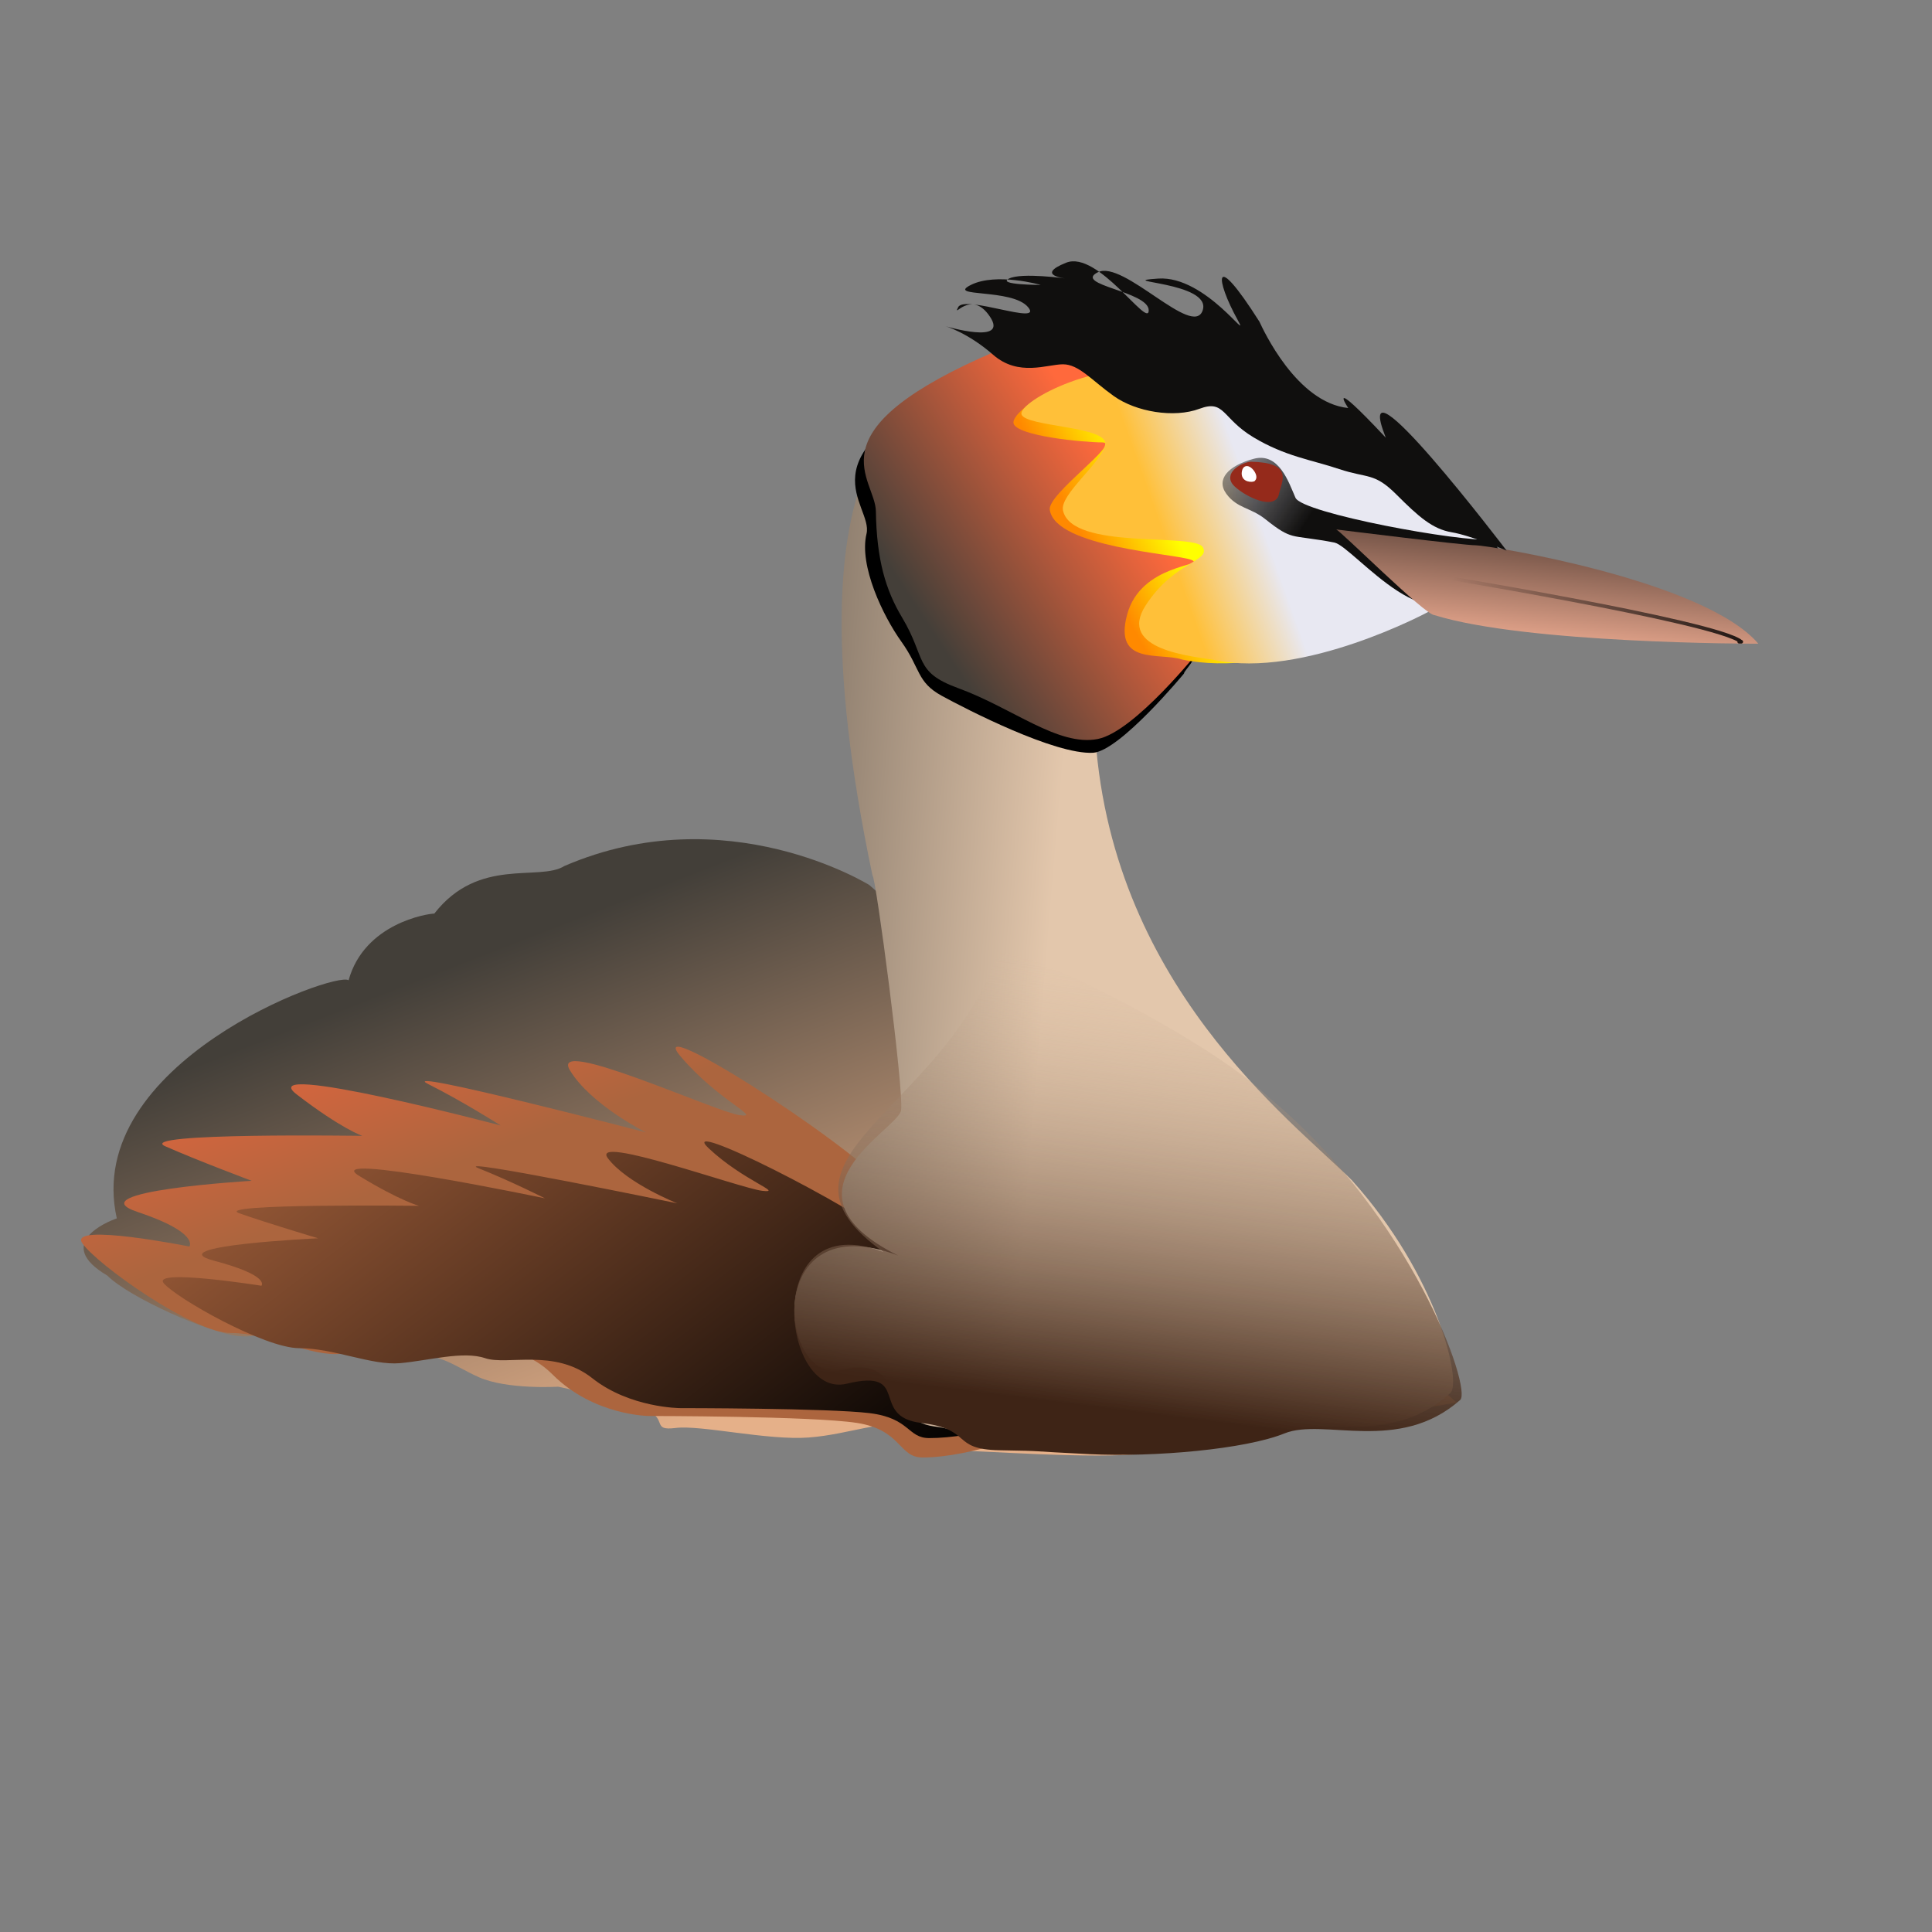
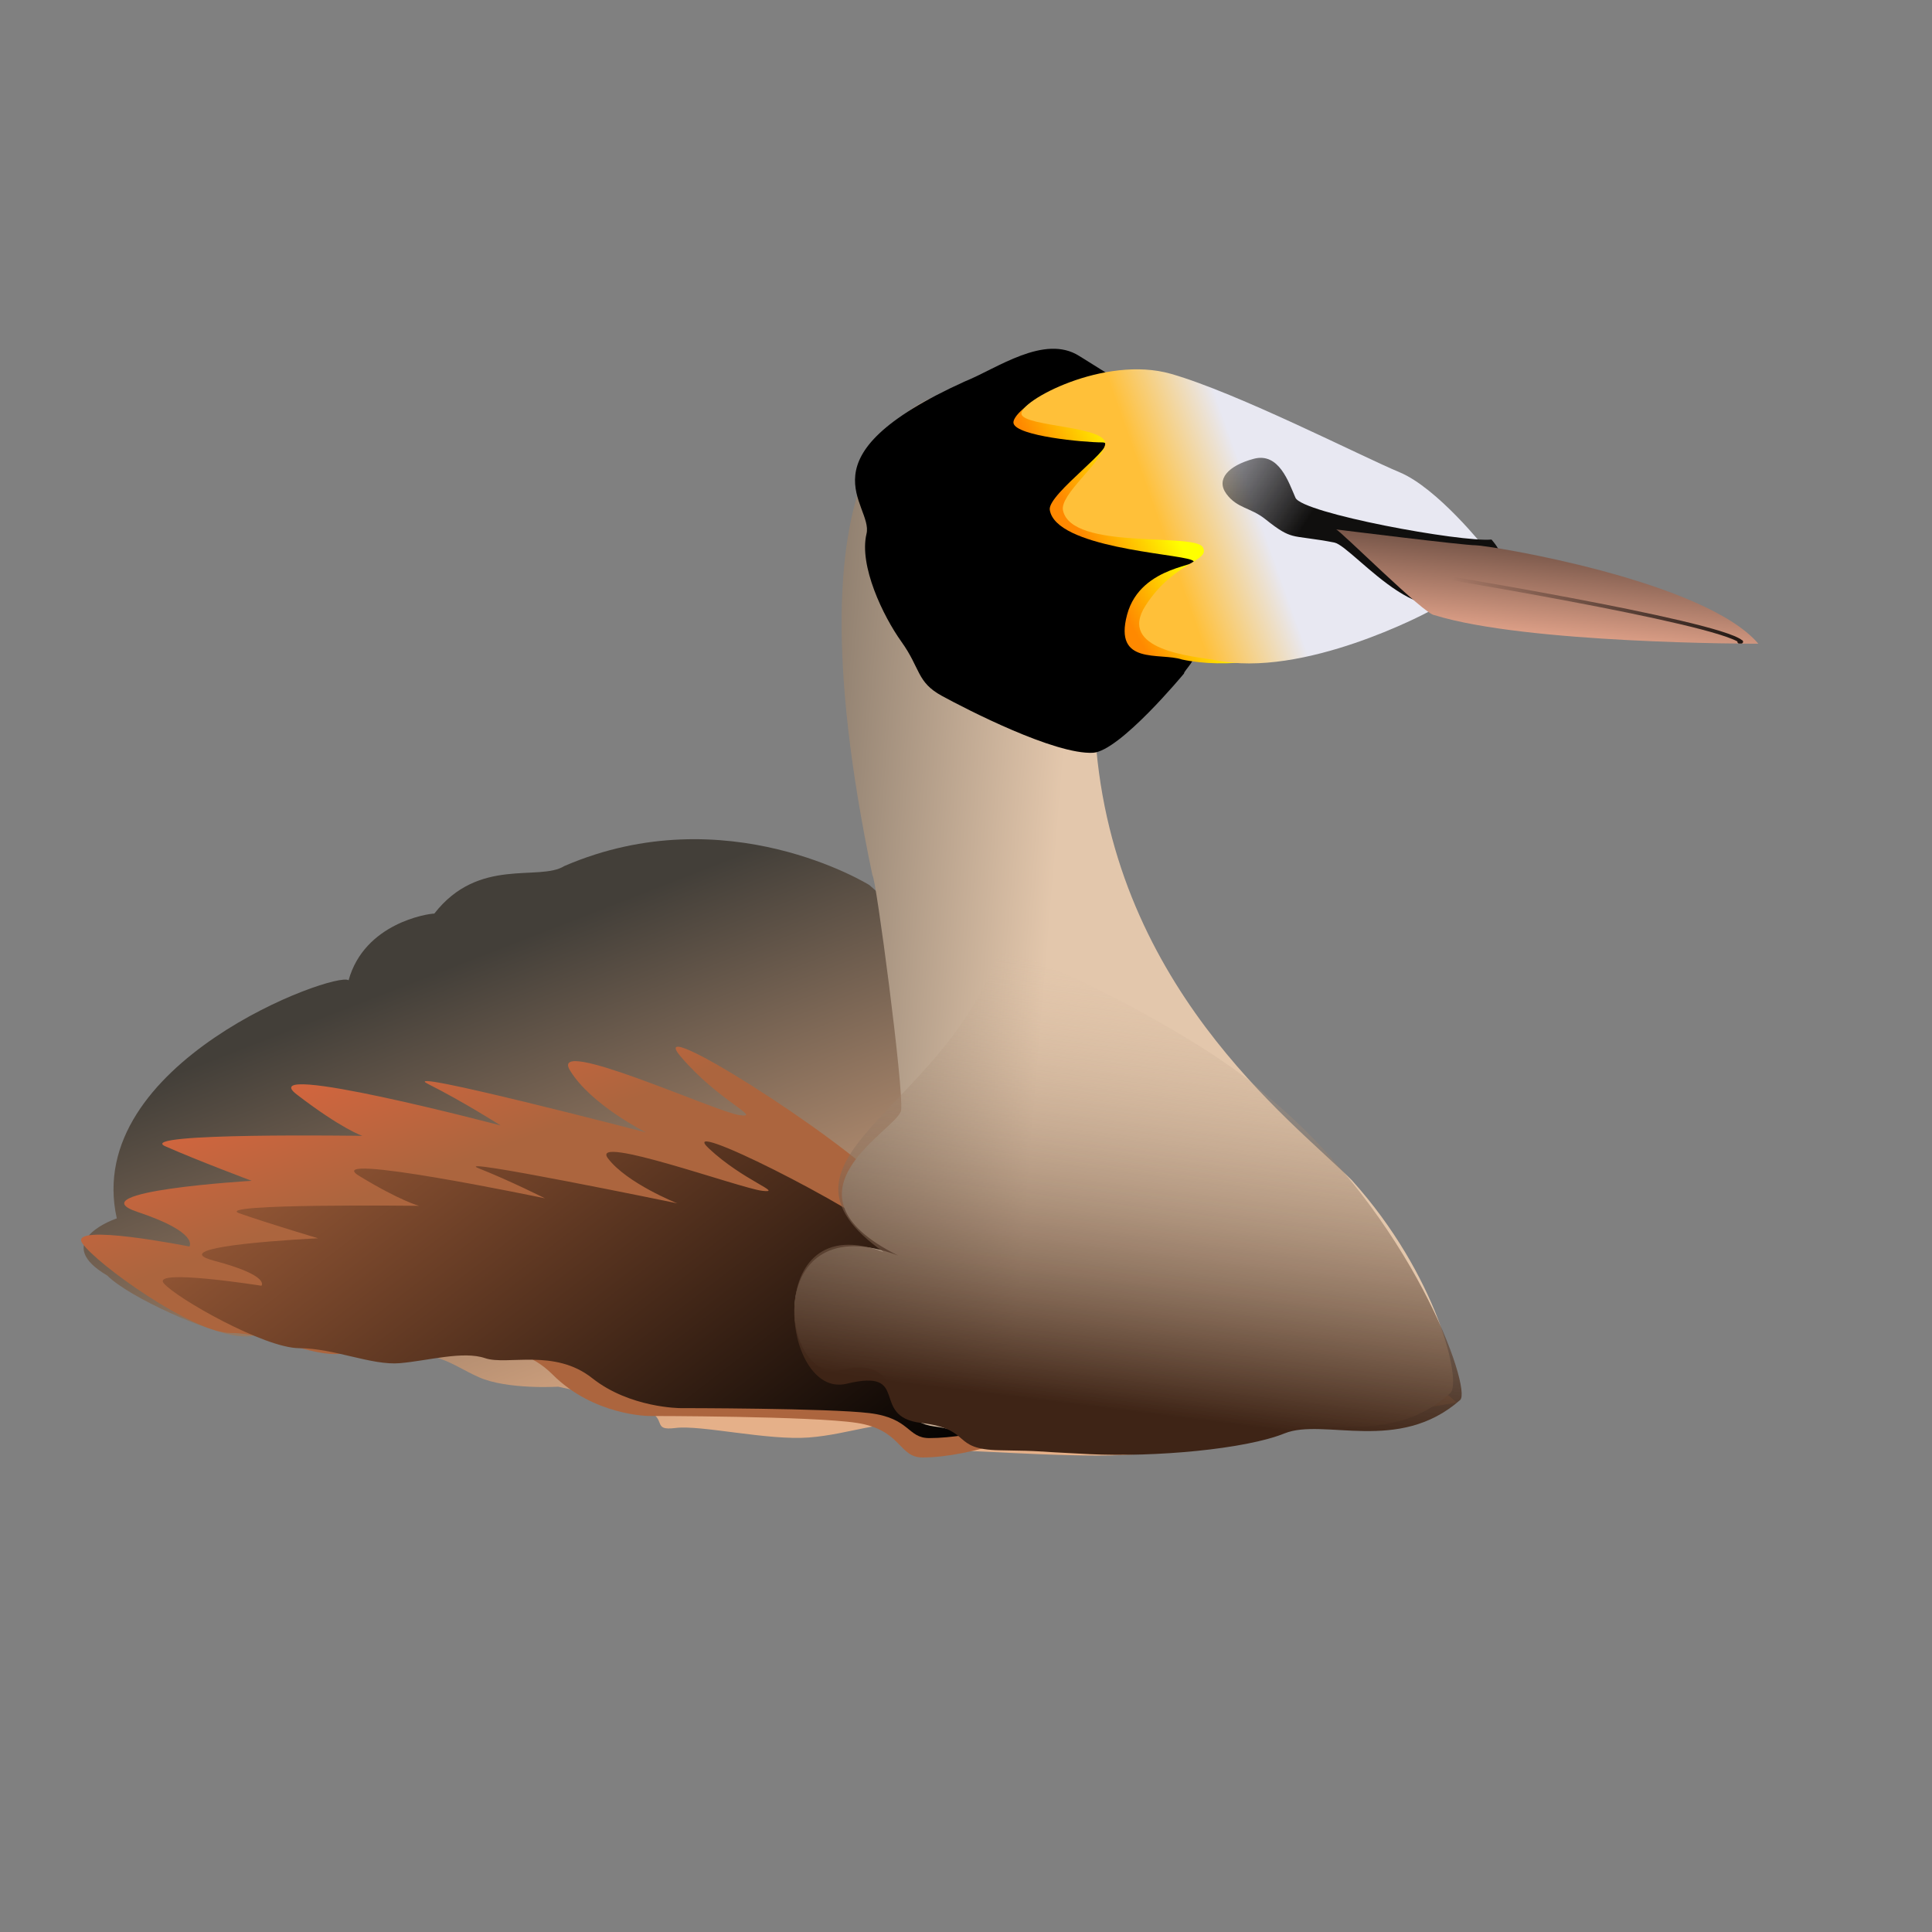
<svg xmlns="http://www.w3.org/2000/svg" xmlns:ns1="http://sodipodi.sourceforge.net/DTD/sodipodi-0.dtd" xmlns:ns2="http://www.inkscape.org/namespaces/inkscape" xmlns:xlink="http://www.w3.org/1999/xlink" width="170mm" height="170mm" id="svg2" ns1:version="0.32" ns2:version="0.46" ns1:docbase="/SISE/proyectos/PN_BC/folleto_mapa-ornitologico/resource/ilustraciones" ns1:docname="Podiceps_cristatus.svg" ns2:output_extension="org.inkscape.output.svg.inkscape">
  <rect width="100%" height="100%" fill="#808080" stroke="none" />
  <defs id="defs4">
    <ns2:perspective ns1:type="inkscape:persp3d" ns2:vp_x="0 : 301.18106 : 1" ns2:vp_y="0 : 1000 : 0" ns2:vp_z="602.36212 : 301.18106 : 1" ns2:persp3d-origin="301.18106 : 200.78737 : 1" id="perspective97" />
    <linearGradient id="linearGradient2118">
      <stop id="stop2120" offset="0" style="stop-color:#edab91;stop-opacity:1;" />
      <stop id="stop2122" offset="1" style="stop-color:#000000;stop-opacity:1;" />
    </linearGradient>
    <linearGradient id="linearGradient2210">
      <stop id="stop2212" offset="0" style="stop-color:#3e2416;stop-opacity:1" />
      <stop id="stop2214" offset="1" style="stop-color:#d7bda3;stop-opacity:0;" />
    </linearGradient>
    <linearGradient id="linearGradient2196">
      <stop id="stop2198" offset="0" style="stop-color:none" />
      <stop id="stop2200" offset="1" style="stop-color:#412617;stop-opacity:1" />
    </linearGradient>
    <linearGradient id="linearGradient2184">
      <stop style="stop-color:#ac653e;stop-opacity:1;" offset="0" id="stop2186" />
      <stop style="stop-color:#000000;stop-opacity:1;" offset="1" id="stop2188" />
    </linearGradient>
    <linearGradient id="linearGradient2176">
      <stop style="stop-color:#ac653e;stop-opacity:1;" offset="0" id="stop2178" />
      <stop style="stop-color:#ff653e;stop-opacity:1;" offset="1" id="stop2180" />
    </linearGradient>
    <linearGradient id="linearGradient2166">
      <stop id="stop2168" offset="0" style="stop-color:#e8e8f2;stop-opacity:1;" />
      <stop id="stop2170" offset="1" style="stop-color:#ffc039;stop-opacity:1;" />
    </linearGradient>
    <linearGradient id="linearGradient2158">
      <stop style="stop-color:#ffff00;stop-opacity:1;" offset="0" id="stop2160" />
      <stop style="stop-color:#ff8900;stop-opacity:1;" offset="1" id="stop2162" />
    </linearGradient>
    <linearGradient id="linearGradient2152">
      <stop id="stop2154" offset="0" style="stop-color:#e8e8b0;stop-opacity:1;" />
      <stop id="stop2156" offset="1" style="stop-color:#ff6c39;stop-opacity:1;" />
    </linearGradient>
    <linearGradient ns2:collect="always" id="linearGradient2121">
      <stop style="stop-color:#100f0e;stop-opacity:1;" offset="0" id="stop2123" />
      <stop style="stop-color:#100f0e;stop-opacity:0;" offset="1" id="stop2125" />
    </linearGradient>
    <linearGradient id="linearGradient2113">
      <stop style="stop-color:#7c0000;stop-opacity:1;" offset="0" id="stop2115" />
      <stop style="stop-color:#db0000;stop-opacity:1;" offset="1" id="stop2117" />
    </linearGradient>
    <linearGradient ns2:collect="always" id="linearGradient2099">
      <stop style="stop-color:#000000;stop-opacity:1;" offset="0" id="stop2101" />
      <stop style="stop-color:#000000;stop-opacity:0;" offset="1" id="stop2103" />
    </linearGradient>
    <linearGradient id="linearGradient2091">
      <stop style="stop-color:#edab91;stop-opacity:1;" offset="0" id="stop2093" />
      <stop style="stop-color:#f5f2f0;stop-opacity:1;" offset="1" id="stop2095" />
    </linearGradient>
    <linearGradient id="linearGradient2080">
      <stop style="stop-color:#e8e8b0;stop-opacity:1;" offset="0" id="stop2082" />
      <stop style="stop-color:#ff6c39;stop-opacity:1;" offset="1" id="stop2084" />
    </linearGradient>
    <linearGradient id="linearGradient2072">
      <stop style="stop-color:#ff693c;stop-opacity:1;" offset="0" id="stop2074" />
      <stop style="stop-color:#443f39;stop-opacity:1;" offset="1" id="stop2076" />
    </linearGradient>
    <linearGradient id="linearGradient2064">
      <stop style="stop-color:#e3c7ac;stop-opacity:1;" offset="0" id="stop2066" />
      <stop style="stop-color:#443f39;stop-opacity:1" offset="1" id="stop2068" />
    </linearGradient>
    <linearGradient id="linearGradient2056">
      <stop style="stop-color:#433f39;stop-opacity:1;" offset="0" id="stop2058" />
      <stop style="stop-color:#e5b089;stop-opacity:1;" offset="1" id="stop2060" />
    </linearGradient>
    <linearGradient ns2:collect="always" xlink:href="#linearGradient2056" id="linearGradient2062" x1="1337.969" y1="154.308" x2="1385.041" y2="275.513" gradientUnits="userSpaceOnUse" />
    <linearGradient ns2:collect="always" xlink:href="#linearGradient2064" id="linearGradient2070" x1="1421.971" y1="182.631" x2="1306.976" y2="173.022" gradientUnits="userSpaceOnUse" />
    <linearGradient ns2:collect="always" xlink:href="#linearGradient2072" id="linearGradient2078" x1="1440.796" y1="56.57" x2="1389.545" y2="90.101" gradientUnits="userSpaceOnUse" />
    <linearGradient ns2:collect="always" xlink:href="#linearGradient2166" id="linearGradient2086" x1="1476.544" y1="69.544" x2="1453.793" y2="77.671" gradientUnits="userSpaceOnUse" />
    <linearGradient ns2:collect="always" xlink:href="#linearGradient2099" id="linearGradient2105" x1="1606.728" y1="110.507" x2="1526.294" y2="76.724" gradientUnits="userSpaceOnUse" />
    <linearGradient ns2:collect="always" xlink:href="#linearGradient2091" id="linearGradient2111" gradientUnits="userSpaceOnUse" x1="1536.505" y1="78.964" x2="1516.61" y2="112.072" />
    <linearGradient ns2:collect="always" xlink:href="#linearGradient2121" id="linearGradient2127" x1="1486.861" y1="69.088" x2="1451.545" y2="46.497" gradientUnits="userSpaceOnUse" />
    <linearGradient ns2:collect="always" xlink:href="#linearGradient2158" id="linearGradient2164" x1="1211.899" y1="62.242" x2="1193.77" y2="72.244" gradientUnits="userSpaceOnUse" gradientTransform="translate(236.928,-1.25)" />
    <linearGradient ns2:collect="always" xlink:href="#linearGradient2176" id="linearGradient2182" x1="1236.831" y1="242.975" x2="1211.979" y2="175.165" gradientUnits="userSpaceOnUse" />
    <linearGradient ns2:collect="always" xlink:href="#linearGradient2184" id="linearGradient2190" x1="1219.106" y1="202.019" x2="1335.961" y2="353.289" gradientUnits="userSpaceOnUse" />
    <linearGradient ns2:collect="always" xlink:href="#linearGradient2210" id="linearGradient2194" gradientUnits="userSpaceOnUse" x1="1410.369" y1="288.295" x2="1424.696" y2="177.262" gradientTransform="matrix(1.032,0,0,1,-47.295,-0.894)" />
    <linearGradient ns2:collect="always" xlink:href="#linearGradient2056" id="linearGradient2504" gradientUnits="userSpaceOnUse" x1="1337.969" y1="154.308" x2="1385.041" y2="275.513" />
    <linearGradient ns2:collect="always" xlink:href="#linearGradient2176" id="linearGradient2506" gradientUnits="userSpaceOnUse" x1="1236.831" y1="242.975" x2="1211.979" y2="175.165" />
    <linearGradient ns2:collect="always" xlink:href="#linearGradient2184" id="linearGradient2508" gradientUnits="userSpaceOnUse" x1="1219.106" y1="202.019" x2="1335.961" y2="353.289" />
    <linearGradient ns2:collect="always" xlink:href="#linearGradient2064" id="linearGradient2510" gradientUnits="userSpaceOnUse" x1="1421.971" y1="182.631" x2="1306.976" y2="173.022" />
    <linearGradient ns2:collect="always" xlink:href="#linearGradient2072" id="linearGradient2512" gradientUnits="userSpaceOnUse" x1="1440.796" y1="56.57" x2="1389.545" y2="90.101" />
    <linearGradient ns2:collect="always" xlink:href="#linearGradient2158" id="linearGradient2514" gradientUnits="userSpaceOnUse" gradientTransform="translate(236.928,-1.25)" x1="1211.899" y1="62.242" x2="1193.77" y2="72.244" />
    <linearGradient ns2:collect="always" xlink:href="#linearGradient2166" id="linearGradient2516" gradientUnits="userSpaceOnUse" x1="1476.544" y1="69.544" x2="1453.793" y2="77.671" />
    <linearGradient ns2:collect="always" xlink:href="#linearGradient2121" id="linearGradient2518" gradientUnits="userSpaceOnUse" x1="1486.861" y1="69.088" x2="1451.545" y2="46.497" />
    <linearGradient ns2:collect="always" xlink:href="#linearGradient2118" id="linearGradient2520" gradientUnits="userSpaceOnUse" x1="1535.815" y1="98.736" x2="1540.765" y2="49.267" />
    <linearGradient ns2:collect="always" xlink:href="#linearGradient2099" id="linearGradient2522" gradientUnits="userSpaceOnUse" x1="1606.728" y1="110.507" x2="1526.294" y2="76.724" />
    <linearGradient ns2:collect="always" xlink:href="#linearGradient2210" id="linearGradient2524" gradientUnits="userSpaceOnUse" gradientTransform="matrix(1.032,0,0,1,-47.295,-0.894)" x1="1410.369" y1="288.295" x2="1424.696" y2="177.262" />
    <linearGradient ns2:collect="always" xlink:href="#linearGradient2210" id="linearGradient3370" gradientUnits="userSpaceOnUse" gradientTransform="matrix(1.316,0,0,1.276,-2787.65,7.471)" x1="1410.369" y1="288.295" x2="1424.696" y2="177.262" />
    <linearGradient ns2:collect="always" xlink:href="#linearGradient2121" id="linearGradient3379" gradientUnits="userSpaceOnUse" x1="1486.861" y1="69.088" x2="1451.545" y2="46.497" gradientTransform="matrix(1.276,0,0,1.276,-2735.41,52.104)" />
    <linearGradient ns2:collect="always" xlink:href="#linearGradient2166" id="linearGradient3382" gradientUnits="userSpaceOnUse" x1="1476.544" y1="69.544" x2="1453.793" y2="77.671" gradientTransform="matrix(1.276,0,0,1.276,-2767.776,67.276)" />
    <linearGradient ns2:collect="always" xlink:href="#linearGradient2158" id="linearGradient3385" gradientUnits="userSpaceOnUse" gradientTransform="matrix(1.276,0,0,1.276,-2430.142,10.052)" x1="1211.899" y1="62.242" x2="1193.77" y2="72.244" />
    <linearGradient ns2:collect="always" xlink:href="#linearGradient2072" id="linearGradient3388" gradientUnits="userSpaceOnUse" x1="1440.796" y1="56.57" x2="1389.545" y2="90.101" gradientTransform="matrix(1.276,0,0,1.276,-2618.083,195.728)" />
    <linearGradient ns2:collect="always" xlink:href="#linearGradient2064" id="linearGradient3392" gradientUnits="userSpaceOnUse" x1="1421.971" y1="182.631" x2="1306.976" y2="173.022" gradientTransform="matrix(1.276,0,0,1.276,-2727.318,8.612)" />
    <linearGradient ns2:collect="always" xlink:href="#linearGradient2184" id="linearGradient3395" gradientUnits="userSpaceOnUse" x1="1219.106" y1="202.019" x2="1335.961" y2="353.289" gradientTransform="matrix(1.276,0,0,1.276,-2727.318,8.612)" />
    <linearGradient ns2:collect="always" xlink:href="#linearGradient2176" id="linearGradient3398" gradientUnits="userSpaceOnUse" x1="1236.831" y1="242.975" x2="1211.979" y2="175.165" gradientTransform="matrix(1.276,0,0,1.276,-2727.318,8.612)" />
    <linearGradient ns2:collect="always" xlink:href="#linearGradient2056" id="linearGradient3401" gradientUnits="userSpaceOnUse" x1="1337.969" y1="154.308" x2="1385.041" y2="275.513" gradientTransform="matrix(1.276,0,0,1.276,-2727.318,8.612)" />
    <linearGradient ns2:collect="always" xlink:href="#linearGradient2056" id="linearGradient3696" gradientUnits="userSpaceOnUse" x1="1337.969" y1="154.308" x2="1385.041" y2="275.513" />
    <linearGradient ns2:collect="always" xlink:href="#linearGradient2176" id="linearGradient3698" gradientUnits="userSpaceOnUse" x1="1236.831" y1="242.975" x2="1211.979" y2="175.165" />
    <linearGradient ns2:collect="always" xlink:href="#linearGradient2184" id="linearGradient3700" gradientUnits="userSpaceOnUse" x1="1219.106" y1="202.019" x2="1335.961" y2="353.289" />
    <linearGradient ns2:collect="always" xlink:href="#linearGradient2064" id="linearGradient3702" gradientUnits="userSpaceOnUse" x1="1421.971" y1="182.631" x2="1306.976" y2="173.022" />
    <linearGradient ns2:collect="always" xlink:href="#linearGradient2072" id="linearGradient3704" gradientUnits="userSpaceOnUse" x1="1440.796" y1="56.57" x2="1389.545" y2="90.101" />
    <linearGradient ns2:collect="always" xlink:href="#linearGradient2158" id="linearGradient3706" gradientUnits="userSpaceOnUse" gradientTransform="translate(236.928,-1.25)" x1="1211.899" y1="62.242" x2="1193.77" y2="72.244" />
    <linearGradient ns2:collect="always" xlink:href="#linearGradient2166" id="linearGradient3708" gradientUnits="userSpaceOnUse" x1="1476.544" y1="69.544" x2="1453.793" y2="77.671" />
    <linearGradient ns2:collect="always" xlink:href="#linearGradient2121" id="linearGradient3710" gradientUnits="userSpaceOnUse" x1="1486.861" y1="69.088" x2="1451.545" y2="46.497" />
    <linearGradient ns2:collect="always" xlink:href="#linearGradient2118" id="linearGradient3712" gradientUnits="userSpaceOnUse" x1="1535.815" y1="98.736" x2="1540.765" y2="49.267" />
    <linearGradient ns2:collect="always" xlink:href="#linearGradient2099" id="linearGradient3714" gradientUnits="userSpaceOnUse" x1="1606.728" y1="110.507" x2="1526.294" y2="76.724" />
    <linearGradient ns2:collect="always" xlink:href="#linearGradient2210" id="linearGradient3716" gradientUnits="userSpaceOnUse" gradientTransform="matrix(1.032,0,0,1,-47.295,-0.894)" x1="1410.369" y1="288.295" x2="1424.696" y2="177.262" />
  </defs>
  <ns1:namedview id="base" pagecolor="#ffffff" bordercolor="#666666" borderopacity="1.0" ns2:pageopacity="0.0" ns2:pageshadow="2" ns2:zoom="0.69911074" ns2:cx="295.83418" ns2:cy="219.74248" ns2:document-units="px" ns2:current-layer="layer2" ns2:window-width="1272" ns2:window-height="732" ns2:window-x="554" ns2:window-y="27" showgrid="false" />
  <g ns2:label="Layer 1" ns2:groupmode="layer" id="layer1" />
  <g ns2:groupmode="layer" id="layer2" ns2:label="ilu">
    <g id="g3662" transform="matrix(1.323,0,0,1.323,-1533.448,83.449)" ns2:export-filename="/SISE/proyectos/PN_BC/folleto_mapa-ornitologico/resource/ilustraciones/png2/somormujo.png" ns2:export-xdpi="300.00000" ns2:export-ydpi="300.00000">
      <path id="path3664" d="M 1377.589,159.395 C 1377.589,159.395 1341.672,137.047 1300.967,154.606 C 1294.582,158.597 1279.418,152.211 1268.244,166.578 C 1266.647,166.578 1250.685,168.972 1246.694,183.339 C 1243.501,180.944 1179.65,204.091 1188.43,243.199 C 1186.035,243.997 1172.467,249.584 1186.035,257.566 C 1191.622,263.153 1211.576,271.932 1218.759,272.731 C 1225.942,273.529 1222.75,270.336 1231.529,271.932 C 1240.309,273.529 1241.905,279.116 1255.473,277.519 C 1269.042,275.923 1272.234,279.914 1279.418,283.106 C 1286.601,286.299 1299.371,285.501 1299.371,285.501 C 1299.371,285.501 1314.536,288.693 1320.921,291.088 C 1327.306,293.482 1322.517,296.675 1328.902,295.877 C 1335.287,295.078 1352.048,299.069 1362.424,298.271 C 1372.8,297.473 1381.58,293.482 1386.368,295.877 C 1391.157,298.271 1388.763,301.464 1396.744,301.464 C 1404.726,301.464 1434.257,303.858 1447.027,302.262 C 1459.797,300.665 1525.245,289.491 1525.245,289.491 L 1377.589,159.395 z" style="fill:url(#linearGradient3696);fill-opacity:1;fill-rule:evenodd;stroke:none;stroke-width:1px;stroke-linecap:butt;stroke-linejoin:miter;stroke-opacity:1" />
      <path id="path3666" d="M 1382.292,235.49 C 1370.121,222.449 1320.567,191.152 1330.13,202.454 C 1339.693,213.755 1350.995,218.102 1344.909,217.233 C 1338.824,216.364 1297.094,197.237 1302.311,205.931 C 1307.527,214.625 1321.437,221.58 1321.437,221.58 C 1321.437,221.58 1257.973,205.062 1266.667,209.409 C 1275.36,213.755 1284.923,219.841 1284.923,219.841 C 1284.923,219.841 1222.329,203.323 1233.631,212.017 C 1244.932,220.71 1250.149,222.449 1250.149,222.449 C 1250.149,222.449 1192.77,221.58 1200.595,225.057 C 1208.419,228.535 1222.329,233.751 1222.329,233.751 C 1222.329,233.751 1177.991,236.359 1193.64,241.575 C 1209.288,246.791 1206.68,250.269 1206.68,250.269 C 1206.68,250.269 1176.253,244.183 1179.73,249.399 C 1183.207,254.616 1207.55,272.003 1217.113,272.003 C 1226.676,272.003 1237.108,278.089 1244.932,277.219 C 1252.757,276.35 1262.32,272.872 1268.405,275.48 C 1274.491,278.089 1287.531,272.003 1297.964,282.435 C 1308.396,292.868 1322.306,292.868 1322.306,292.868 C 1322.306,292.868 1363.166,292.868 1374.468,294.606 C 1385.77,296.345 1384.9,303.3 1390.986,303.3 C 1397.072,303.3 1404.896,301.561 1410.112,299.823 C 1415.328,298.084 1415.328,288.521 1406.634,285.913 C 1397.941,283.305 1404.026,255.485 1394.463,254.616 C 1384.9,253.746 1375.337,270.264 1380.553,273.742 C 1385.77,277.219 1384.031,238.098 1382.292,235.49 z" style="fill:url(#linearGradient3698);fill-opacity:1;fill-rule:evenodd;stroke:none;stroke-width:1px;stroke-linecap:butt;stroke-linejoin:miter;stroke-opacity:1" />
      <path id="path3668" d="M 1384.75,249.452 C 1373.663,240.034 1328.524,217.432 1337.235,225.594 C 1345.946,233.756 1356.241,236.895 1350.697,236.267 C 1345.154,235.639 1307.142,221.827 1311.893,228.105 C 1316.645,234.384 1329.316,239.406 1329.316,239.406 C 1329.316,239.406 1271.505,227.477 1279.425,230.617 C 1287.344,233.756 1296.055,238.151 1296.055,238.151 C 1296.055,238.151 1239.037,226.222 1249.332,232.5 C 1259.627,238.778 1264.378,240.034 1264.378,240.034 C 1264.378,240.034 1212.111,239.406 1219.239,241.918 C 1226.366,244.429 1239.037,248.196 1239.037,248.196 C 1239.037,248.196 1198.649,250.079 1212.903,253.846 C 1227.158,257.613 1224.782,260.125 1224.782,260.125 C 1224.782,260.125 1197.065,255.73 1200.233,259.497 C 1203.4,263.264 1225.574,275.821 1234.285,275.821 C 1242.996,275.821 1252.499,280.215 1259.627,279.588 C 1266.754,278.96 1275.465,276.448 1281.008,278.332 C 1286.552,280.215 1298.431,275.821 1307.934,283.355 C 1317.437,290.889 1330.108,290.889 1330.108,290.889 C 1330.108,290.889 1367.328,290.889 1377.623,292.144 C 1387.918,293.4 1387.126,298.423 1392.669,298.423 C 1398.213,298.423 1405.34,297.167 1410.092,295.911 C 1414.843,294.656 1414.843,287.749 1406.924,285.866 C 1399.005,283.982 1404.548,263.892 1395.837,263.264 C 1387.126,262.636 1378.415,274.565 1383.166,277.076 C 1387.918,279.588 1386.334,251.335 1384.75,249.452 z" style="fill:url(#linearGradient3700);fill-opacity:1;fill-rule:evenodd;stroke:none;stroke-width:1px;stroke-linecap:butt;stroke-linejoin:miter;stroke-opacity:1" />
      <path ns1:nodetypes="ccscsssssscccsc" id="path3670" d="M 1401.562,35.514 C 1390.17,34.607 1355.241,46.857 1378.387,157 C 1379.185,157 1386.368,211.274 1385.57,216.063 C 1384.772,220.851 1352.987,236.635 1384.829,252.534 C 1350.624,239.508 1354.742,285.243 1370.705,281.252 C 1386.668,277.262 1381.223,293.909 1393.994,295.506 C 1406.764,297.102 1406.607,304.357 1416.983,297.971 C 1427.358,291.586 1420.318,301.235 1436.28,302.033 C 1452.243,302.831 1471.698,300.808 1481.276,296.817 C 1490.853,292.826 1508.655,300.722 1523.648,287.097 C 1526.602,284.413 1520.456,257.566 1498.906,233.622 C 1483.741,218.457 1437.449,184.137 1434.257,119.488 C 1434.257,119.488 1398.366,106.679 1399.164,82.735 C 1395.173,73.157 1375.207,65.182 1383.987,51.614 C 1392.766,38.045 1399.966,35.514 1401.562,35.514 z" style="fill:url(#linearGradient3702);fill-opacity:1;fill-rule:evenodd;stroke:none;stroke-width:1px;stroke-linecap:butt;stroke-linejoin:miter;stroke-opacity:1" />
      <path ns1:nodetypes="csssscsssssc" id="path3672" d="M 1456.701,106.224 C 1456.701,106.224 1440.523,125.812 1433.802,126.151 C 1424.195,126.634 1402.126,115.279 1395.823,111.84 C 1389.478,108.378 1390.511,105.012 1385.667,98.242 C 1381.022,91.752 1374.956,79.093 1376.887,71.106 C 1378.677,63.702 1359.328,51.95 1401.63,32.795 C 1409.611,29.602 1421.583,20.823 1430.363,26.41 C 1439.142,31.997 1450.316,37.584 1449.518,47.161 C 1448.72,56.739 1442.335,67.115 1451.114,70.307 C 1459.894,73.5 1476.655,77.491 1472.664,84.674 C 1468.674,91.857 1461.49,93.454 1460.692,98.242 C 1459.894,103.031 1456.701,105.426 1456.701,106.224 z" style="fill:#000000;fill-opacity:1;fill-rule:evenodd;stroke:none;stroke-width:1px;stroke-linecap:butt;stroke-linejoin:miter;stroke-opacity:1" />
-       <path ns1:nodetypes="csssscsssssc" id="path3674" d="M 1460.595,100.332 C 1460.595,100.332 1444.308,120.836 1435.055,122.68 C 1425.125,124.659 1413.71,114.94 1399.937,109.91 C 1388.733,105.819 1391.984,102.422 1385.819,92.131 C 1381.717,85.284 1379.432,77.68 1379.241,65.434 C 1379.112,57.218 1363.222,46.059 1405.524,26.904 C 1413.505,23.711 1425.477,14.931 1434.257,20.518 C 1443.036,26.105 1454.21,31.692 1453.412,41.27 C 1452.614,50.848 1446.229,61.224 1455.008,64.416 C 1463.788,67.609 1480.549,71.599 1476.558,78.783 C 1472.567,85.966 1465.384,87.562 1464.586,92.351 C 1463.788,97.14 1460.595,99.534 1460.595,100.332 z" style="fill:url(#linearGradient3704);fill-opacity:1;fill-rule:evenodd;stroke:none;stroke-width:1px;stroke-linecap:butt;stroke-linejoin:miter;stroke-opacity:1" />
      <path ns1:nodetypes="ccssssssscc" id="path3676" d="M 1511.219,92.83 C 1511.219,92.83 1478.551,107.499 1456.203,102.71 C 1450.672,100.867 1438.97,104.291 1442.386,91.454 C 1445.827,78.519 1462.533,79.261 1458.542,77.665 C 1454.551,76.069 1424.413,74.581 1422.955,65.088 C 1422.337,61.066 1440.983,48.134 1436.194,48.134 C 1431.405,48.134 1414.644,46.538 1413.846,43.345 C 1413.048,40.153 1429.809,28.18 1446.57,32.969 C 1463.331,37.758 1494.458,53.721 1504.036,57.712 C 1513.614,61.702 1525.586,76.867 1525.586,76.867 L 1511.219,92.83 z" style="fill:url(#linearGradient3706);fill-opacity:1;fill-rule:evenodd;stroke:none;stroke-width:1px;stroke-linecap:butt;stroke-linejoin:miter;stroke-opacity:1" />
      <path ns1:nodetypes="ccssssssscc" id="path3678" d="M 1518.061,90.755 C 1518.061,90.755 1486.714,107.625 1464.366,102.836 C 1458.834,101.873 1439.844,100.332 1447.027,89.158 C 1454.21,77.984 1463.432,78.067 1461.422,74.49 C 1459.317,70.742 1428.394,75.368 1426.275,65.214 C 1425.444,61.23 1435.94,53.322 1436.873,48.7 C 1437.822,44.006 1416.644,44.243 1415.846,41.05 C 1415.048,37.857 1436.651,26.105 1453.412,30.894 C 1470.173,35.683 1501.3,51.646 1510.878,55.637 C 1520.456,59.627 1532.428,74.792 1532.428,74.792 L 1518.061,90.755 z" style="fill:url(#linearGradient3708);fill-opacity:1;fill-rule:evenodd;stroke:none;stroke-width:1px;stroke-linecap:butt;stroke-linejoin:miter;stroke-opacity:1" />
      <path ns1:nodetypes="csssssssc" id="path3680" d="M 1533.99,72.549 C 1526.419,73.276 1486.425,65.958 1484.713,62.044 C 1483.001,58.13 1480.555,50.548 1474.195,52.26 C 1467.836,53.972 1464.656,57.397 1467.346,61.066 C 1470.037,64.735 1473.461,64.49 1477.13,67.425 C 1480.799,70.36 1482.267,71.094 1483.979,71.583 C 1485.691,72.073 1489.606,72.329 1494.498,73.307 C 1499.39,74.286 1520.597,102.333 1529.144,81.118 C 1530.983,76.552 1540.087,79.62 1533.99,72.549 z" style="fill:url(#linearGradient3710);fill-opacity:1;fill-rule:evenodd;stroke:none;stroke-width:1px;stroke-linecap:butt;stroke-linejoin:miter;stroke-opacity:1" />
      <g id="g3682">
        <path style="fill:url(#linearGradient3712);fill-opacity:1;fill-rule:evenodd;stroke:none;stroke-width:1px;stroke-linecap:butt;stroke-linejoin:miter;stroke-opacity:1" d="M 1494.915,70.003 C 1494.915,70.003 1526.841,73.994 1530.033,73.994 C 1533.226,73.994 1587.499,82.773 1601.068,98.736 C 1599.472,98.736 1542.804,98.736 1519.658,91.553 C 1517.263,91.553 1495.713,70.003 1494.915,70.003 z" id="path3684" />
        <path style="fill:none;fill-opacity:0.75;fill-rule:evenodd;stroke:url(#linearGradient3714);stroke-width:0.9;stroke-linecap:round;stroke-linejoin:round;stroke-miterlimit:4;stroke-dasharray:none;stroke-opacity:1" d="M 1515.288,80.878 C 1515.288,80.878 1590.624,93.108 1596.739,98.245 C 1596.984,98.245 1596.25,98.245 1596.25,98.245 L 1596.739,98.245" id="path3686" />
      </g>
-       <path ns1:nodetypes="csssssssscsssscscsssssscscc" d="M 1537.788,75.333 C 1537.788,75.333 1528.757,71.518 1523.969,70.72 C 1519.18,69.922 1515.667,66.811 1510.08,61.224 C 1504.493,55.637 1502.897,57.233 1495.713,54.838 C 1488.53,52.444 1482.145,51.646 1474.164,46.857 C 1466.182,42.068 1466.98,37.279 1460.595,39.674 C 1454.21,42.068 1444.632,40.472 1439.045,36.481 C 1433.458,32.491 1430.266,28.5 1426.275,28.5 C 1422.285,28.5 1415.101,31.692 1408.716,26.105 C 1402.331,20.518 1396.744,18.922 1396.744,18.922 C 1396.744,18.922 1412.707,23.711 1407.918,16.528 C 1403.129,9.344 1398.34,17.326 1399.937,14.133 C 1401.533,10.941 1421.486,18.922 1417.496,14.133 C 1413.505,9.344 1396.744,11.739 1403.129,8.546 C 1409.514,5.354 1420.688,8.546 1420.688,8.546 C 1420.688,8.546 1409.514,8.546 1412.707,6.95 C 1415.899,5.354 1427.073,6.95 1427.073,6.95 C 1427.073,6.95 1419.092,6.152 1427.073,2.959 C 1435.055,-0.233 1447.825,19.72 1447.825,14.931 C 1447.825,10.143 1428.67,8.546 1435.055,5.354 C 1441.44,2.161 1458.999,22.115 1461.393,14.931 C 1463.788,7.748 1438.247,7.748 1450.219,6.95 C 1462.191,6.152 1473.74,23.762 1470.173,17.326 C 1464.603,7.276 1463.678,-1.091 1475.659,17.792 C 1476.558,19.72 1484.997,38.159 1497.981,39.492 C 1497.981,39.492 1491.886,30.378 1507.412,46.94 C 1497.938,22.961 1537.788,75.333 1537.788,75.333 z" style="fill:#100f0e;fill-opacity:1;fill-rule:evenodd;stroke:none;stroke-width:1px;stroke-linecap:butt;stroke-linejoin:miter;stroke-opacity:1" id="path3688" />
-       <path id="path3690" d="M 1473.461,53.483 C 1471.26,53.728 1466.857,56.174 1469.792,58.864 C 1472.727,61.555 1479.332,64.49 1480.065,61.066 C 1480.799,57.641 1483.735,53.728 1473.461,53.483 z" style="fill:#952a1b;fill-opacity:1;fill-rule:evenodd;stroke:#952a1b;stroke-width:1px;stroke-linecap:butt;stroke-linejoin:miter;stroke-opacity:1" />
-       <path id="path3692" d="M 1474.195,57.397 C 1475.174,56.418 1472.238,52.994 1471.749,55.44 C 1471.26,57.886 1474.195,57.641 1474.195,57.397 z" style="fill:#ffffff;fill-opacity:1;fill-rule:evenodd;stroke:#ffffff;stroke-width:1px;stroke-linecap:butt;stroke-linejoin:miter;stroke-opacity:1" />
      <path ns1:nodetypes="ccsssssscs" id="path3694" d="M 1409.744,176.916 C 1395.88,216.48 1348.27,228.357 1381.159,251.64 C 1350.279,239.934 1355.407,288.751 1371.873,284.76 C 1388.339,280.769 1377.44,293.015 1390.613,294.611 C 1403.785,296.208 1397.903,301.261 1410.364,301.479 C 1422.828,301.697 1416.445,301.661 1432.911,302.46 C 1449.377,303.258 1472.086,301.234 1481.965,297.243 C 1491.844,293.253 1510.648,302.469 1526.113,288.844 C 1529.159,286.16 1514.104,242.762 1477.965,212.732 C 1462.323,197.567 1411.351,172.33 1409.744,176.916 z" style="fill:url(#linearGradient3716);fill-opacity:1;fill-rule:evenodd;stroke:none;stroke-width:1px;stroke-linecap:butt;stroke-linejoin:miter;stroke-opacity:1" />
    </g>
  </g>
</svg>